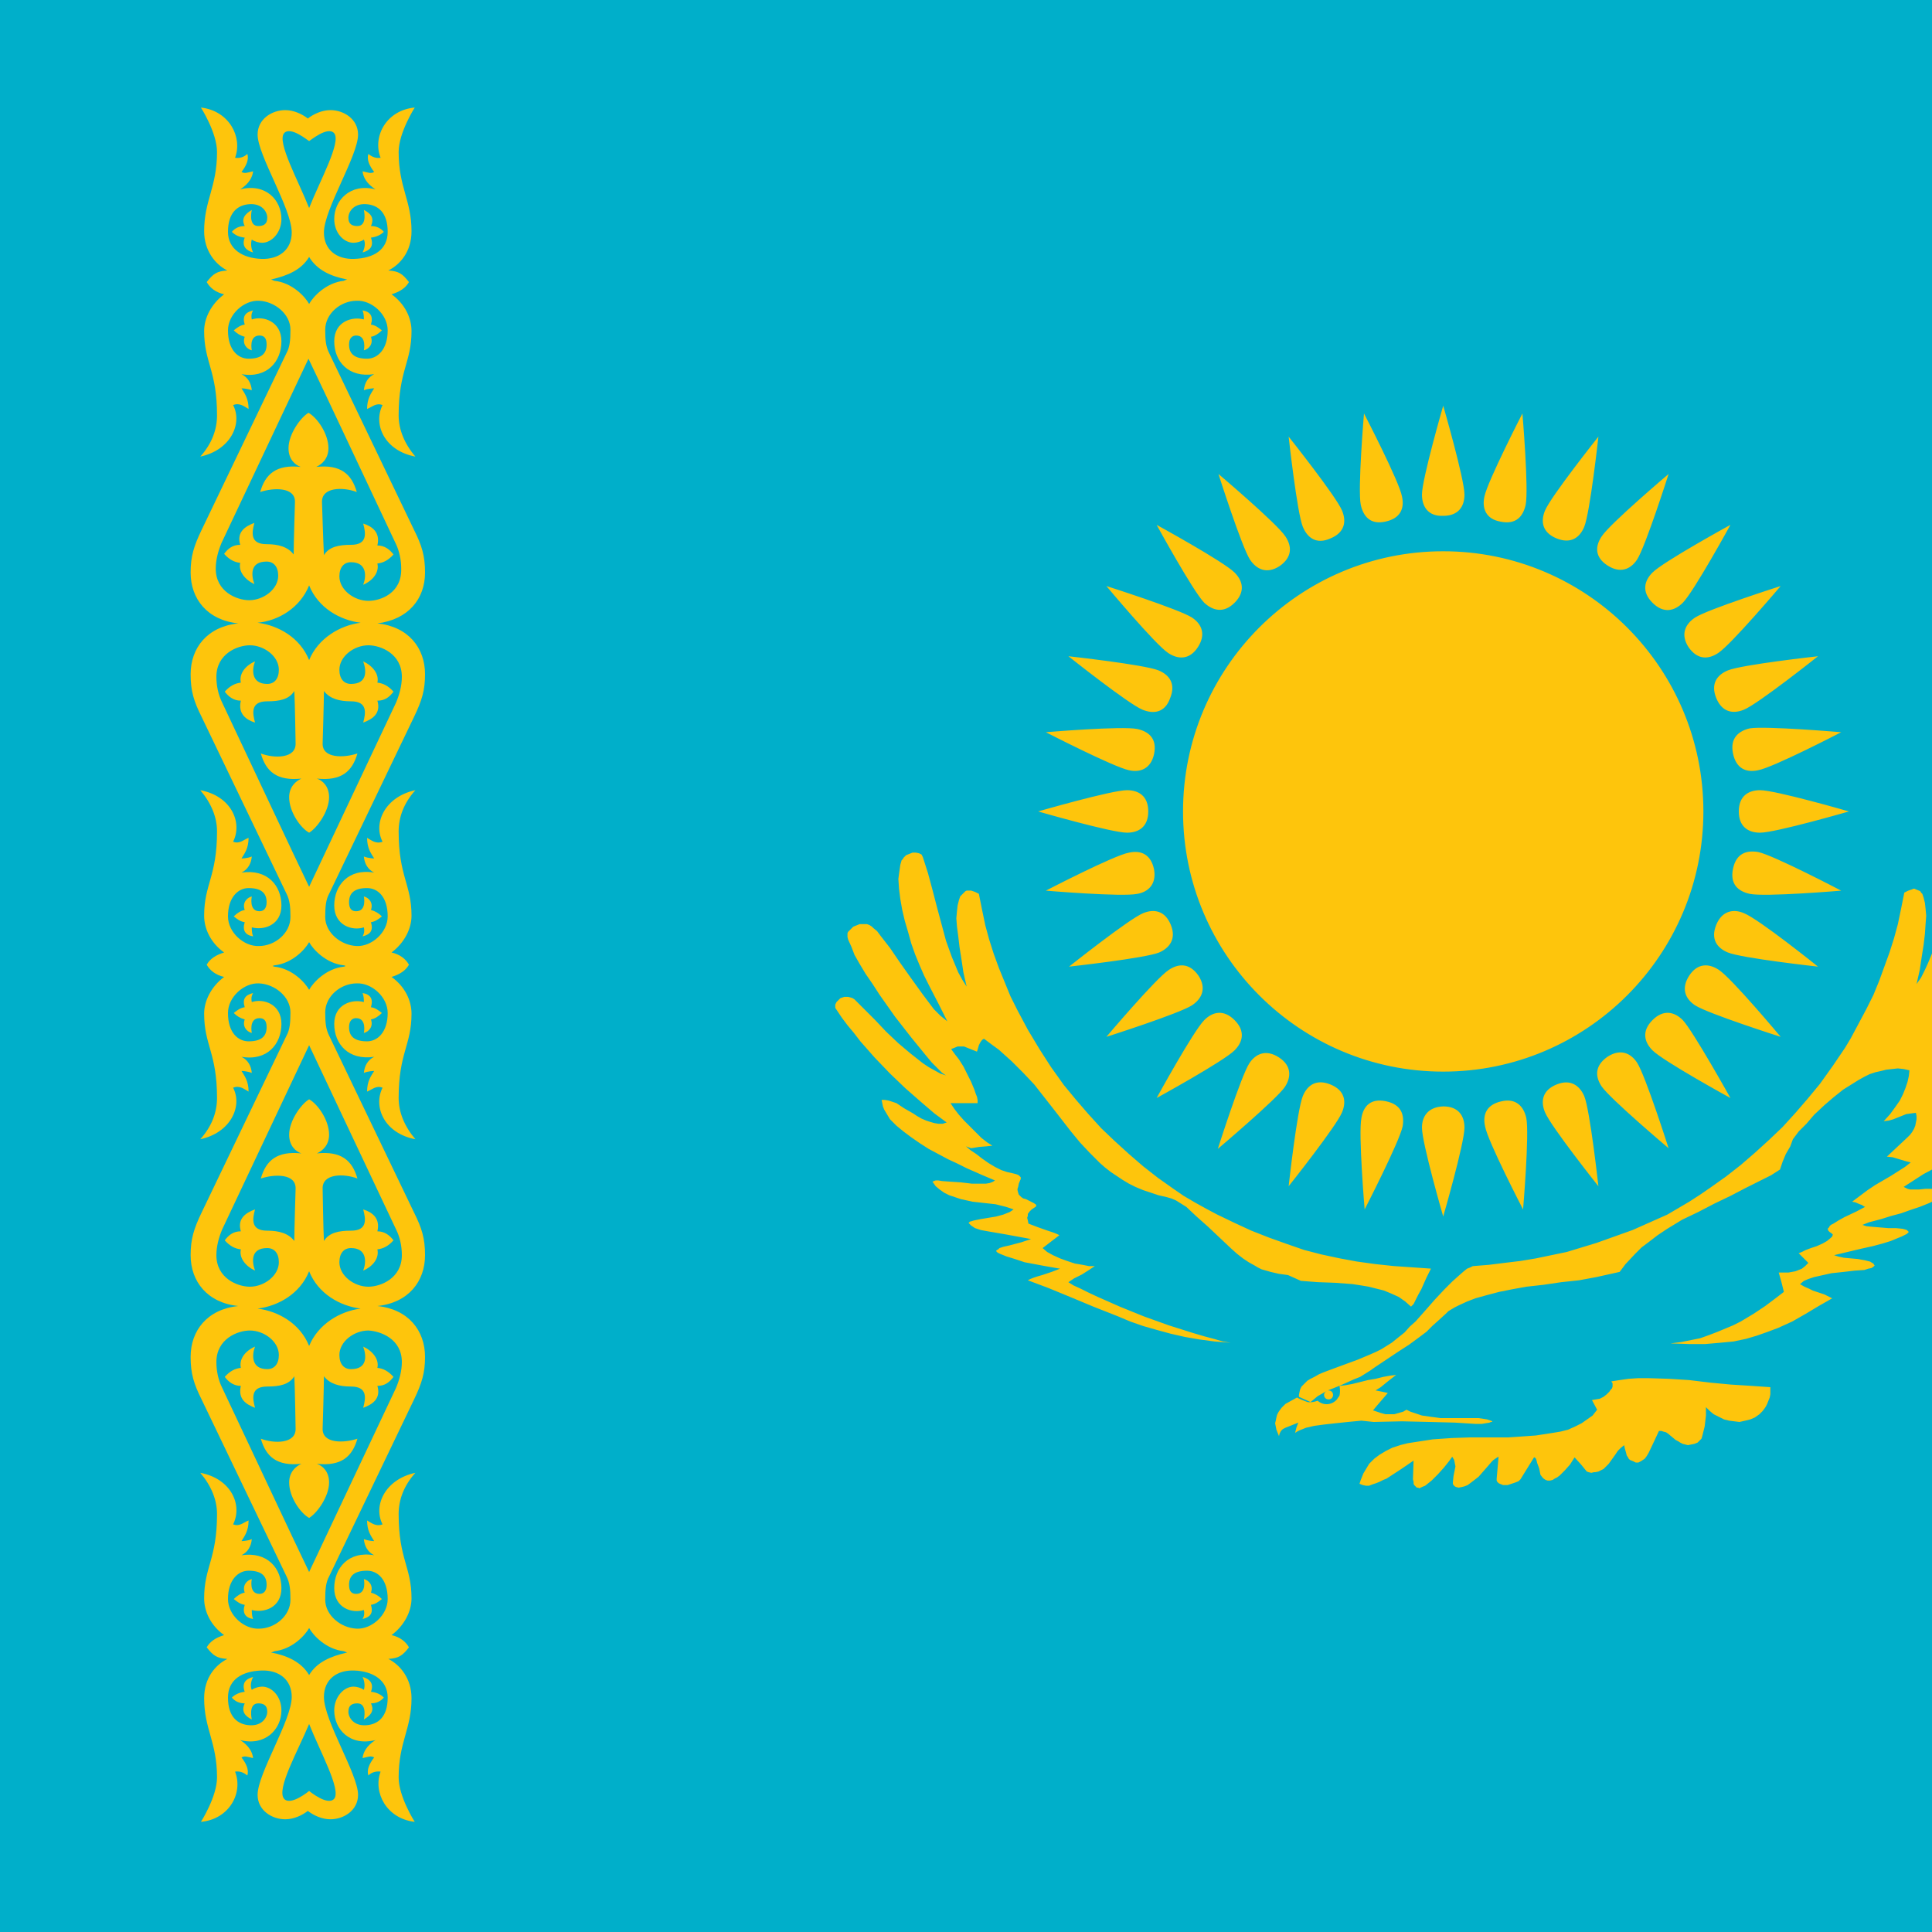
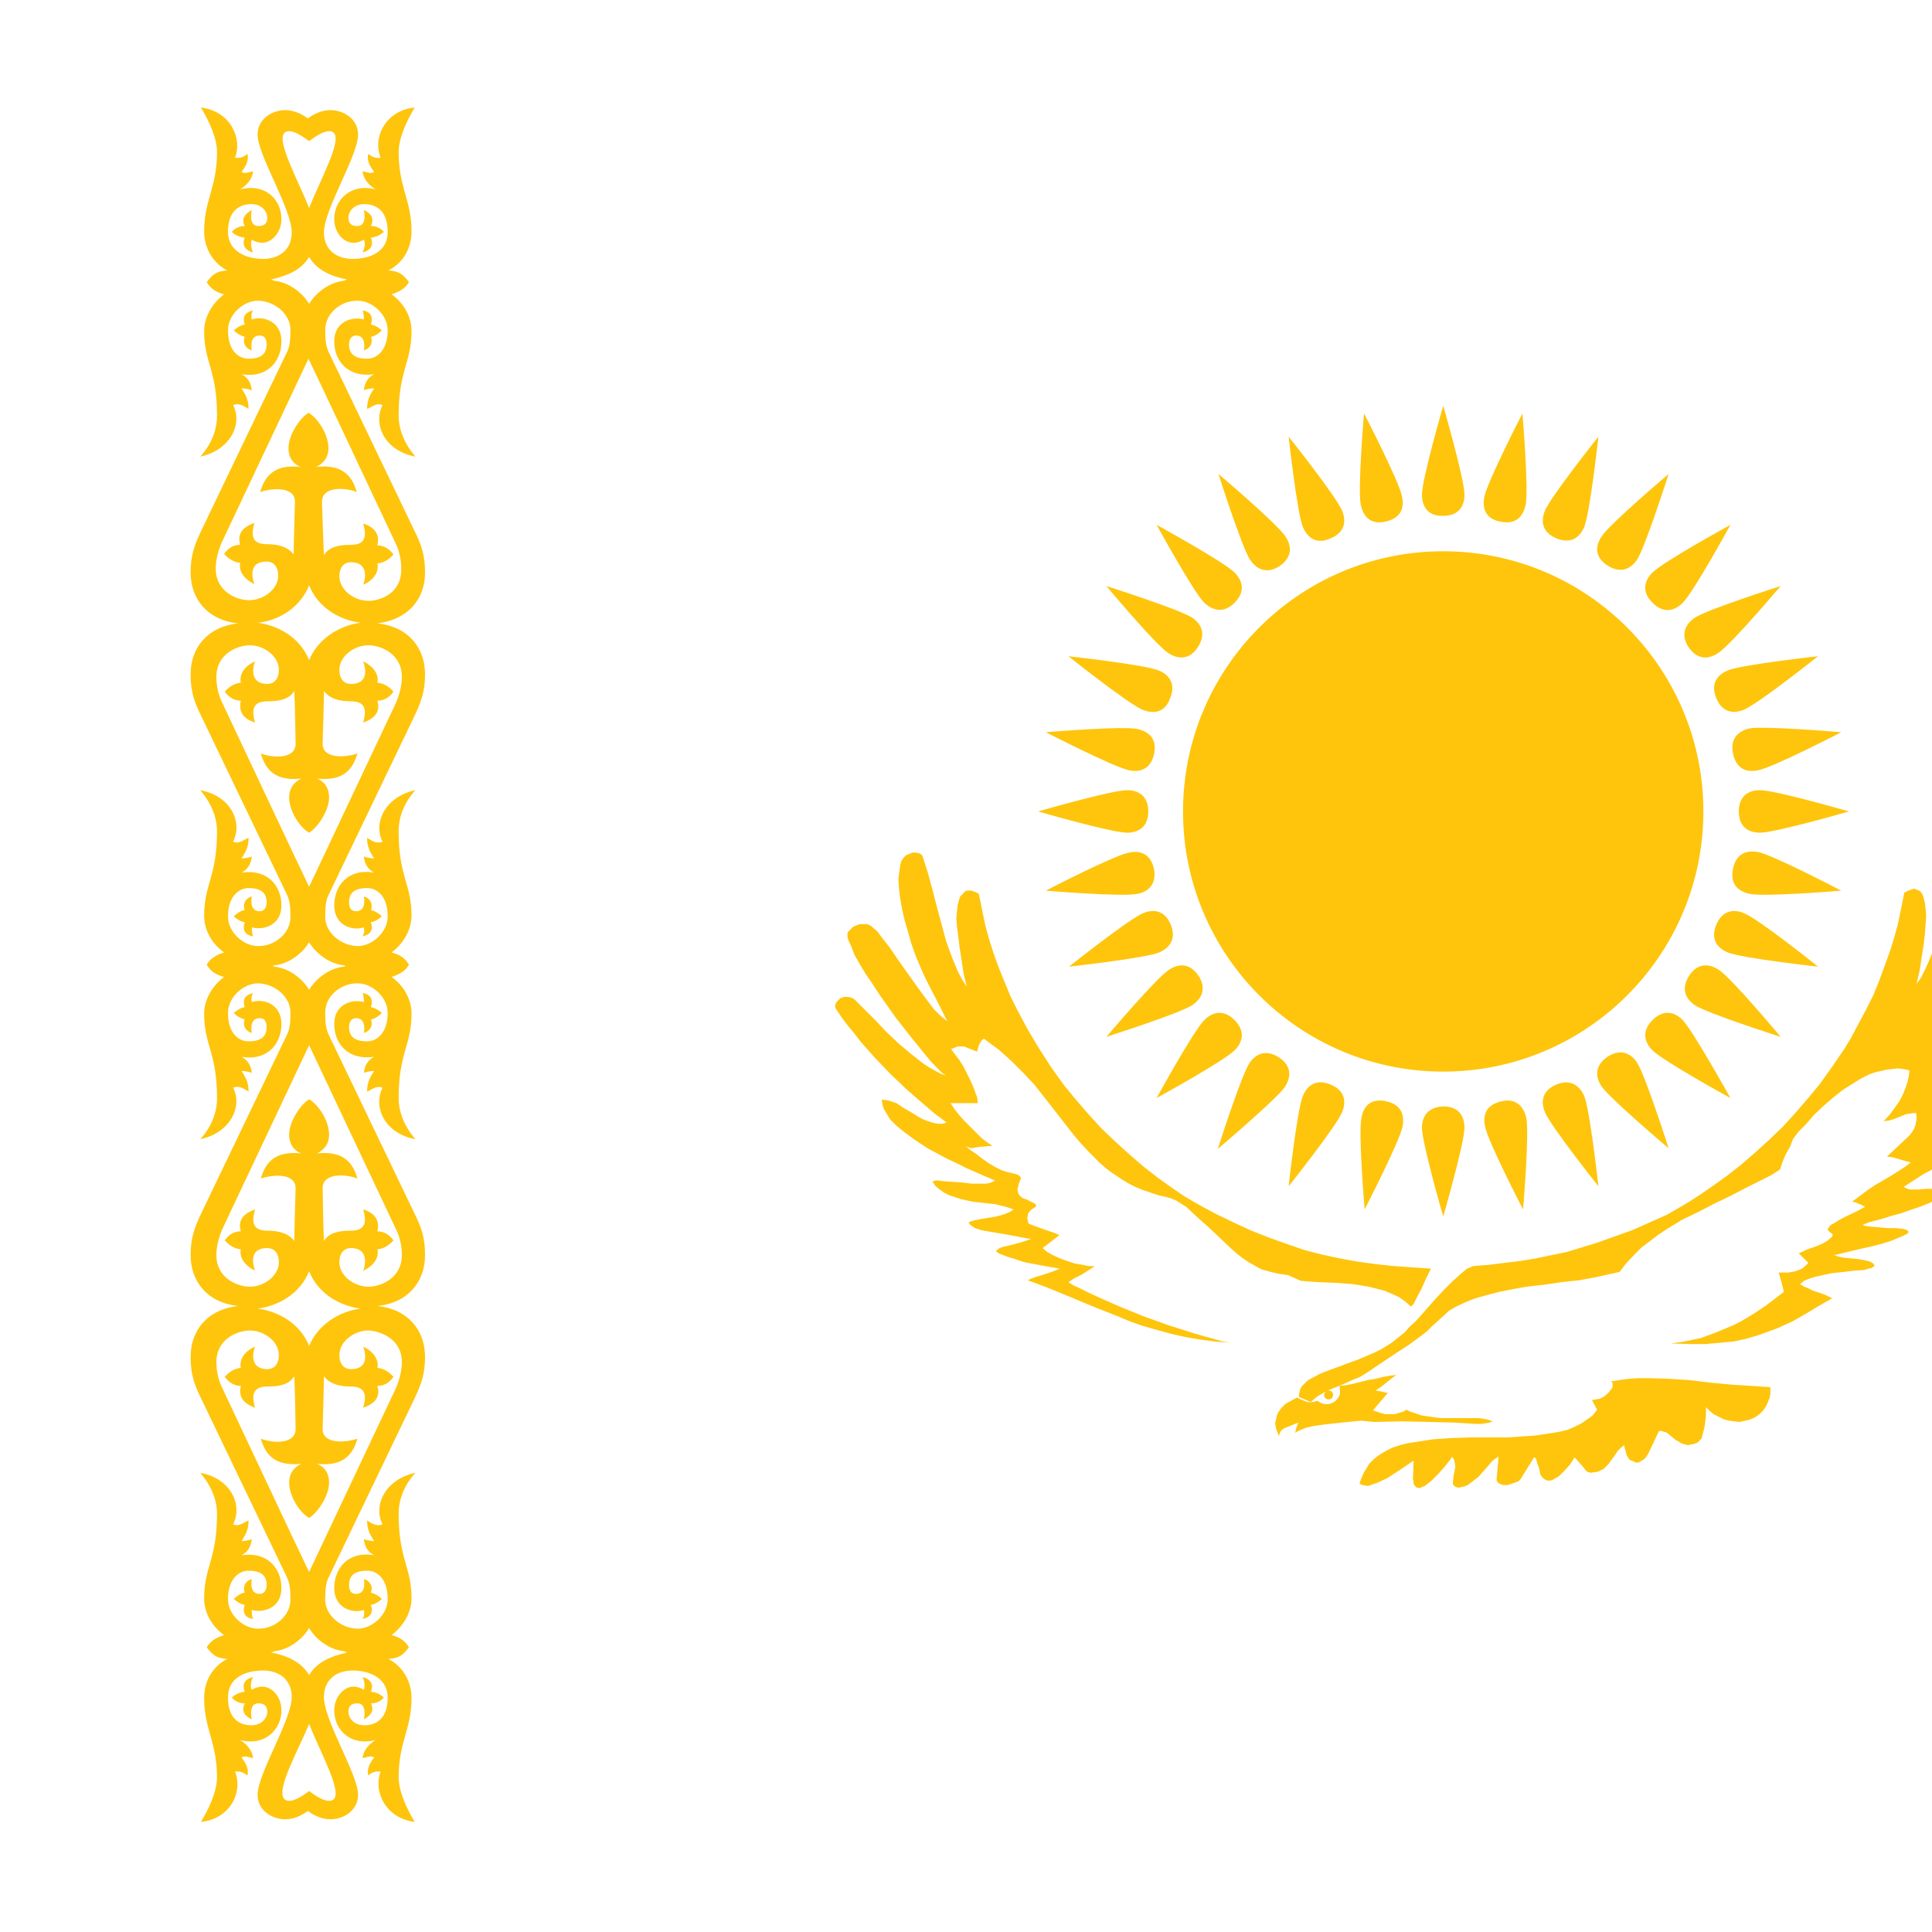
<svg xmlns="http://www.w3.org/2000/svg" viewBox="0 0 300 300">
-   <path d="m0 0h300v300h-300z" fill="#00afca" />
  <path d="m66 88.9c0-2.6-.5-4.2-1.7-6.6 0 0-9.5-19.8-13.2-27.5-.5-1-.6-2-.6-3.6 0-2.5 2.4-4.5 4.9-4.5 2.3-.1 4.8 2.1 4.8 4.6 0 3-1.6 4.4-3.2 4.4-2 0-2.8-.8-2.8-2.2 0-1 .5-1.4 1.1-1.4 1.7 0 1.2 2.3 1.2 2.3.8-.2 1.5-1 1.1-2.1.6-.1 1.2-.5 1.7-1-.5-.4-1-.8-1.7-.9.4-1.3-.1-2-1.3-2.2.2.5.2 1 .2 1.4-1.8-.5-4.6.3-4.6 3.4s2.2 5.7 6.2 5.1c-1 .5-1.5 1.4-1.6 2.5.7-.3 1.6-.3 1.6-.3-.5.8-1.1 1.6-1.1 3.2.8-.3 1.4-1 2.4-.6-1.5 3 .3 7.1 5.1 8-1.7-2-2.6-4.2-2.6-6.4 0-7 2-8.2 2-13.1 0-2-1-4.2-3.1-5.7 1.3-.4 2.2-1 2.7-1.9-1-1.3-1.6-1.7-3.2-1.8 1.8-.9 3.6-2.9 3.6-6.1 0-4.8-2-6.8-2-12.3 0-3 2.5-6.9 2.5-6.9-4.4.4-6.6 4.5-5.3 7.8-.7.1-1.3-.1-1.9-.6-.3.9.2 1.9.9 2.8-.5.3-.9.1-1.8-.1.1.9.6 1.9 2 2.8-3.9-1-6.4 1.7-6.4 4.6 0 2.2 1.5 3.7 3 3.7.5 0 1.2-.2 1.6-.5.3.6.1 1.4-.2 2 1.1-.3 1.8-.9 1.3-2.3.8-.1 1.5-.4 2-.9-.5-.6-1.2-.9-2-.9.6-1.3-.1-2-1.1-2.5 0 0 .6 2.5-1 2.5-.7 0-1.4-.2-1.4-1.3 0-.9.8-2.2 2.7-2.1s3.4 1.3 3.4 4.3c0 2.8-2.2 4.1-5.2 4.2-2.7.1-4.7-1.4-4.7-4.1 0-3.6 5.3-11.9 5.3-15.2 0-2.4-2.2-3.8-4.3-3.8-1.3 0-2.6.6-3.5 1.3-.9-.7-2.2-1.3-3.5-1.3-2.1 0-4.3 1.4-4.3 3.8 0 3.2 5.3 11.5 5.3 15.2 0 2.7-2 4.2-4.7 4.1-2.9-.1-5.2-1.5-5.2-4.2 0-3 1.5-4.2 3.4-4.3s2.7 1.2 2.7 2.1c0 1.1-.7 1.3-1.4 1.3-1.6 0-1-2.5-1-2.5-1 .6-1.7 1.3-1.1 2.5-.8 0-1.5.3-2 .9.5.5 1.1.8 2 .9-.5 1.3.2 2 1.3 2.3-.3-.6-.4-1.4-.2-2 .4.3 1.1.5 1.6.5 1.5 0 3-1.6 3-3.7 0-2.9-2.4-5.6-6.4-4.6 1.4-.9 1.9-1.9 2-2.8-.9.2-1.3.4-1.8.1.7-.9 1.2-1.9.9-2.8-.5.5-1.2.7-1.9.6 1.2-3.2-.9-7.3-5.3-7.8 0 0 2.5 3.9 2.5 6.9 0 5.5-2 7.5-2 12.3 0 3.1 1.8 5.2 3.6 6.1-1.6.1-2.2.5-3.2 1.8.5.9 1.4 1.6 2.7 1.9-2 1.5-3.1 3.7-3.1 5.7 0 4.9 2 6.1 2 13.1 0 2.2-.8 4.4-2.6 6.4 4.7-1 6.6-5.1 5.1-8 1-.4 1.7.2 2.4.6 0-1.6-.6-2.4-1.1-3.2 0 0 .8 0 1.6.3-.1-1.1-.6-2-1.6-2.5 4 .7 6.2-2 6.2-5.1s-2.8-4-4.6-3.4c-.1-.4-.1-.9.2-1.4-1.2.3-1.7.9-1.3 2.2-.7.1-1.2.5-1.7.9.5.5 1 .8 1.7 1-.4 1.1.3 1.9 1.1 2.1 0 0-.5-2.3 1.2-2.3.7 0 1.1.4 1.1 1.4 0 1.4-.8 2.2-2.8 2.2-1.6 0-3.2-1.3-3.2-4.4 0-2.5 2.5-4.7 4.8-4.6 2.5.1 4.9 2.1 4.9 4.5 0 1.6-.1 2.7-.6 3.6-3.7 7.7-13.2 27.5-13.2 27.5-1.2 2.5-1.7 4.1-1.7 6.6 0 4.1 2.6 7.4 7.4 7.9-4.8.5-7.4 3.8-7.4 7.9 0 2.6.5 4.2 1.7 6.6 0 0 9.5 19.8 13.2 27.5.5 1 .6 2 .6 3.6 0 2.5-2.4 4.5-4.9 4.5-2.3.1-4.8-2.1-4.8-4.6 0-3 1.6-4.4 3.2-4.4 2 0 2.8.8 2.8 2.2 0 1-.5 1.4-1.1 1.4-1.7 0-1.2-2.3-1.2-2.3-.8.2-1.5 1-1.1 2.1-.6.1-1.2.5-1.7 1 .5.4 1 .8 1.7.9-.4 1.3.1 2 1.3 2.2-.2-.5-.2-1-.2-1.4 1.8.5 4.6-.3 4.6-3.4s-2.2-5.7-6.2-5.1c1-.5 1.5-1.4 1.6-2.5-.7.3-1.6.3-1.6.3.5-.8 1.1-1.6 1.1-3.2-.8.3-1.4 1-2.4.6 1.5-3-.3-7.1-5.1-8 1.7 2 2.6 4.2 2.6 6.4 0 7-2 8.2-2 13.1 0 2 1 4.2 3.1 5.7-1.3.4-2.2 1-2.7 1.9.5.9 1.4 1.6 2.7 1.9-2 1.5-3.1 3.7-3.1 5.7 0 4.9 2 6.1 2 13.1 0 2.2-.8 4.4-2.6 6.4 4.7-1 6.6-5.1 5.1-8 1-.4 1.7.2 2.4.6 0-1.6-.6-2.4-1.1-3.2 0 0 .8 0 1.6.3-.1-1.1-.6-2-1.6-2.5 4 .7 6.2-2 6.2-5.1s-2.8-4-4.6-3.4c-.1-.4-.1-.9.2-1.4-1.2.3-1.7.9-1.3 2.2-.7.1-1.2.5-1.7.9.5.5 1 .8 1.7 1-.4 1.1.3 1.9 1.1 2.1 0 0-.5-2.3 1.2-2.3.7 0 1.1.4 1.1 1.4 0 1.4-.8 2.2-2.8 2.2-1.6 0-3.2-1.3-3.2-4.4 0-2.5 2.5-4.7 4.8-4.6 2.5.1 4.9 2.1 4.9 4.5 0 1.6-.1 2.7-.6 3.6-3.7 7.7-13.2 27.5-13.2 27.5-1.2 2.5-1.7 4.1-1.7 6.6 0 4.1 2.6 7.4 7.4 7.9-4.8.5-7.4 3.8-7.4 7.9 0 2.6.5 4.2 1.7 6.6 0 0 9.5 19.8 13.2 27.5.5 1 .6 2 .6 3.6 0 2.5-2.4 4.5-4.9 4.5-2.3.1-4.8-2.1-4.8-4.6 0-3 1.6-4.4 3.2-4.4 2 0 2.8.8 2.8 2.2 0 1-.5 1.4-1.1 1.4-1.7 0-1.2-2.3-1.2-2.3-.8.2-1.5 1-1.1 2.1-.6.1-1.2.5-1.7 1 .5.4 1 .8 1.7.9-.4 1.3.1 2 1.3 2.2-.2-.5-.2-1-.2-1.4 1.8.5 4.6-.3 4.6-3.4s-2.2-5.7-6.2-5.1c1-.5 1.5-1.4 1.6-2.5-.7.3-1.6.3-1.6.3.5-.8 1.1-1.6 1.1-3.2-.8.3-1.4 1-2.4.6 1.5-3-.3-7.1-5.1-8 1.7 2 2.6 4.2 2.6 6.4 0 7-2 8.2-2 13.1 0 2 1 4.2 3.1 5.7-1.3.4-2.2 1-2.7 1.9 1 1.3 1.6 1.7 3.2 1.8-1.8.9-3.6 2.9-3.6 6.1 0 4.8 2 6.8 2 12.3 0 3-2.5 6.9-2.5 6.9 4.4-.4 6.6-4.5 5.3-7.8.7-.1 1.3.1 1.9.6.3-.9-.2-1.9-.9-2.8.5-.3.9-.1 1.8.1-.1-.9-.6-1.9-2-2.8 3.9 1 6.4-1.7 6.4-4.6 0-2.2-1.5-3.7-3-3.7-.5 0-1.2.2-1.6.5-.3-.6-.1-1.4.2-2-1.1.3-1.8.9-1.3 2.3-.8.1-1.5.4-2 .9.5.6 1.2.9 2 .9-.6 1.3.1 2 1.1 2.5 0 0-.6-2.5 1-2.5.7 0 1.4.2 1.4 1.3 0 .9-.8 2.2-2.7 2.1s-3.4-1.3-3.4-4.3c0-2.8 2.2-4.1 5.2-4.2 2.7-.1 4.7 1.4 4.7 4.1 0 3.6-5.3 11.9-5.3 15.2 0 2.4 2.2 3.8 4.3 3.8 1.3 0 2.6-.6 3.5-1.3.9.7 2.2 1.3 3.5 1.3 2.1 0 4.3-1.4 4.3-3.8 0-3.2-5.3-11.5-5.3-15.2 0-2.7 2-4.2 4.7-4.1 2.9.1 5.2 1.5 5.2 4.2 0 3-1.5 4.2-3.4 4.3s-2.7-1.2-2.7-2.1c0-1.1.7-1.3 1.4-1.3 1.6 0 1 2.5 1 2.5 1-.6 1.7-1.3 1.1-2.5.8 0 1.5-.3 2-.9-.5-.5-1.1-.8-2-.9.5-1.3-.2-2-1.3-2.3.3.6.4 1.4.2 2-.4-.3-1.1-.5-1.6-.5-1.5 0-3 1.6-3 3.7 0 2.9 2.4 5.6 6.4 4.6-1.4.9-1.9 1.9-2 2.8.9-.2 1.3-.4 1.8-.1-.7.9-1.2 1.9-.9 2.8.5-.5 1.2-.7 1.9-.6-1.2 3.2.9 7.3 5.3 7.8 0 0-2.5-3.9-2.5-6.9 0-5.5 2-7.5 2-12.3 0-3.1-1.8-5.2-3.6-6.1 1.6-.1 2.2-.5 3.2-1.8-.5-.9-1.4-1.6-2.7-1.9 2-1.5 3.1-3.7 3.1-5.7 0-4.9-2-6.1-2-13.1 0-2.2.8-4.4 2.6-6.4-4.7 1-6.6 5.1-5.1 8-1 .4-1.7-.2-2.4-.6 0 1.6.6 2.4 1.1 3.2 0 0-.8 0-1.6-.3.1 1.1.6 2 1.6 2.5-4-.7-6.2 2-6.2 5.1s2.8 4 4.6 3.4c.1.4.1.9-.2 1.4 1.2-.3 1.7-.9 1.3-2.2.7-.1 1.2-.5 1.7-.9-.5-.5-1-.8-1.7-1 .4-1.1-.3-1.9-1.1-2.1 0 0 .5 2.3-1.2 2.3-.7 0-1.1-.4-1.1-1.4 0-1.4.8-2.2 2.8-2.2 1.6 0 3.2 1.3 3.2 4.4 0 2.5-2.5 4.7-4.8 4.6-2.5-.1-4.9-2.1-4.9-4.5 0-1.6.1-2.7.6-3.6 3.7-7.7 13.2-27.5 13.2-27.5 1.2-2.5 1.7-4.1 1.7-6.6 0-4.1-2.6-7.4-7.4-7.9 4.8-.5 7.4-3.8 7.4-7.9 0-2.6-.5-4.2-1.7-6.6 0 0-9.5-19.8-13.2-27.5-.5-1-.6-2-.6-3.6 0-2.5 2.4-4.5 4.9-4.5 2.3-.1 4.8 2.1 4.8 4.6 0 3-1.6 4.4-3.2 4.4-2 0-2.8-.8-2.8-2.2 0-1 .5-1.4 1.1-1.4 1.7 0 1.2 2.3 1.2 2.3.8-.2 1.5-1 1.1-2.1.6-.1 1.2-.5 1.7-1-.5-.4-1-.8-1.7-.9.4-1.3-.1-2-1.3-2.2.2.5.2 1 .2 1.4-1.8-.5-4.6.3-4.6 3.4s2.2 5.7 6.2 5.1c-1 .5-1.5 1.4-1.6 2.5.7-.3 1.6-.3 1.6-.3-.5.8-1.1 1.6-1.1 3.2.8-.3 1.4-1 2.4-.6-1.5 3 .3 7.1 5.1 8-1.7-2-2.6-4.2-2.6-6.4 0-7 2-8.2 2-13.1 0-2-1-4.2-3.1-5.7 1.3-.4 2.2-1 2.7-1.9-.5-.9-1.4-1.6-2.7-1.9 2-1.5 3.1-3.7 3.1-5.7 0-4.9-2-6.1-2-13.1 0-2.2.8-4.4 2.6-6.4-4.7 1-6.6 5.1-5.1 8-1 .4-1.7-.2-2.4-.6 0 1.6.6 2.4 1.1 3.2 0 0-.8 0-1.6-.3.1 1.1.6 2 1.6 2.5-4-.7-6.2 2-6.2 5.1s2.8 4 4.6 3.4c.1.4.1.9-.2 1.4 1.2-.3 1.7-.9 1.3-2.2.7-.1 1.2-.5 1.7-.9-.5-.5-1-.8-1.7-1 .4-1.1-.3-1.9-1.1-2.1 0 0 .5 2.3-1.2 2.3-.7 0-1.1-.4-1.1-1.4 0-1.4.8-2.2 2.8-2.2 1.6 0 3.2 1.3 3.2 4.4 0 2.5-2.5 4.7-4.8 4.6-2.5-.1-4.9-2.1-4.9-4.5 0-1.6.1-2.7.6-3.6 3.7-7.7 13.2-27.5 13.2-27.5 1.2-2.5 1.7-4.1 1.7-6.6 0-4.1-2.6-7.4-7.4-7.9 4.8-.6 7.4-3.8 7.4-7.9zm-21.9-68.2c1-1.2 3.8 1.2 3.9 1.2s2.9-2.4 3.9-1.2c1.1 1.4-2.2 7.3-3.9 11.6-1.7-4.3-5-10.2-3.9-11.6zm-1.5 22.9c-.2-.1-.3-.1-.5-.2 2.6-.6 4.7-1.5 5.9-3.5 1.2 2 3.3 3 5.9 3.5-.2.1-.4.1-.5.2-2.8.3-4.8 2.5-5.4 3.6-.6-1.1-2.6-3.3-5.4-3.6zm5.4 47.3c1.4 3.5 4.8 5.4 8 5.8-3.2.4-6.6 2.4-8 5.8-1.4-3.5-4.8-5.4-8-5.8 3.2-.3 6.6-2.3 8-5.8zm0 106.5c1.4 3.5 4.8 5.4 8 5.8-3.2.4-6.6 2.4-8 5.8-1.4-3.5-4.8-5.4-8-5.8 3.2-.4 6.6-2.3 8-5.8zm3.9 81.9c-1 1.2-3.9-1.2-3.9-1.2s-2.9 2.4-3.9 1.2c-1.2-1.5 2.1-7.3 3.9-11.6 1.7 4.3 5 10.2 3.9 11.6zm1.5-22.9c.2.1.3.1.5.2-2.6.6-4.7 1.5-5.9 3.5-1.2-2-3.3-3-5.9-3.5.2-.1.4-.1.5-.2 2.8-.3 4.8-2.5 5.4-3.6.6 1.1 2.6 3.3 5.4 3.6zm9-44.9c0 1.4-.4 2.8-.9 4-2.8 5.9-11.6 24.6-13.5 28.6-1.9-3.9-10.7-22.7-13.5-28.6-.6-1.2-.9-2.6-.9-4 0-3.6 3.3-4.9 5.2-4.9 2.2 0 4.5 1.7 4.5 3.8 0 1.4-.7 2.2-1.8 2.2-2.5 0-2.4-2.2-1.9-3.5-1.6.7-2.5 2-2.2 3.3-.9.1-1.7.5-2.5 1.4.6.8 1.4 1.4 2.5 1.4-.5 2.1.9 2.9 2.2 3.4-.4-1.5-.7-3.3 1.9-3.3 1.9 0 3.4-.3 4.2-1.6.1 1.6.2 8.1.2 8.1.1 2.4-3.3 2.4-5.4 1.6.8 2.8 2.5 4.3 6.3 3.9-.9.4-1.9 1.3-1.9 2.9 0 2.3 1.8 4.8 3.1 5.5 1.2-.7 3.1-3.3 3.1-5.5 0-1.7-1-2.6-1.9-2.9 3.8.4 5.5-1.1 6.3-3.9-2.1.7-5.5.8-5.4-1.6 0 0 .2-6.5.2-8.1.9 1.2 2.4 1.6 4.2 1.6 2.6 0 2.3 1.8 1.9 3.3 1.4-.5 2.8-1.4 2.2-3.4 1.2 0 1.9-.6 2.5-1.4-.8-.9-1.6-1.3-2.5-1.4.3-1.3-.7-2.6-2.2-3.3.5 1.4.7 3.5-1.9 3.5-1.1 0-1.8-.8-1.8-2.2 0-2.1 2.3-3.8 4.5-3.8 1.9.1 5.2 1.3 5.2 4.9zm-.9-20.6c.6 1.2.9 2.6.9 4 0 3.6-3.3 4.9-5.2 4.9-2.2 0-4.5-1.7-4.5-3.8 0-1.4.7-2.2 1.8-2.2 2.5 0 2.4 2.2 1.9 3.5 1.6-.7 2.5-2 2.2-3.3.9-.1 1.7-.5 2.5-1.4-.6-.8-1.4-1.4-2.5-1.4.5-2.1-.9-3-2.2-3.4.4 1.5.7 3.3-1.9 3.3-1.9 0-3.4.3-4.2 1.6-.1-1.6-.2-8.1-.2-8.1-.1-2.4 3.3-2.4 5.4-1.6-.8-2.8-2.5-4.3-6.3-3.9.9-.4 1.9-1.3 1.9-2.9 0-2.3-1.8-4.8-3.1-5.5-1.2.7-3.1 3.3-3.1 5.5 0 1.7 1 2.6 1.9 2.9-3.8-.4-5.5 1.1-6.3 3.9 2.1-.7 5.5-.8 5.4 1.6 0 0-.2 6.5-.2 8.1-.9-1.2-2.4-1.6-4.2-1.6-2.6 0-2.3-1.8-1.9-3.3-1.4.5-2.8 1.4-2.2 3.4-1.2 0-1.9.6-2.5 1.4.8.9 1.6 1.3 2.5 1.4-.3 1.3.7 2.6 2.2 3.3-.5-1.4-.7-3.5 1.9-3.5 1.1 0 1.8.8 1.8 2.2 0 2.1-2.3 3.8-4.5 3.8-1.9 0-5.2-1.3-5.2-4.9 0-1.4.4-2.8.9-4 2.8-5.9 11.6-24.6 13.5-28.6 1.9 4 10.7 22.7 13.5 28.6zm-8.1-41c.1 0 .2.1.3.1-.1 0-.2.1-.3.1-2.8.3-4.8 2.5-5.4 3.6-.6-1.1-2.6-3.3-5.4-3.6-.1 0-.2-.1-.3-.1.1 0 .2-.1.3-.1 2.8-.3 4.8-2.5 5.4-3.6.6 1.1 2.6 3.3 5.4 3.6zm9-44.8c0 1.4-.4 2.8-.9 4-2.8 5.9-11.6 24.6-13.5 28.6-1.9-3.9-10.7-22.7-13.5-28.6-.6-1.2-.9-2.6-.9-4 0-3.6 3.3-4.9 5.2-4.9 2.2 0 4.5 1.7 4.5 3.8 0 1.4-.7 2.2-1.8 2.2-2.5 0-2.4-2.2-1.9-3.5-1.6.7-2.5 2-2.2 3.3-.9.1-1.7.5-2.5 1.4.6.8 1.4 1.4 2.5 1.4-.5 2.1.9 3 2.2 3.4-.4-1.5-.7-3.3 1.9-3.3 1.9 0 3.4-.3 4.2-1.6.1 1.6.2 8.1.2 8.1.1 2.4-3.3 2.4-5.4 1.6.8 2.8 2.5 4.3 6.3 3.9-.9.4-1.9 1.3-1.9 2.9 0 2.3 1.8 4.8 3.1 5.5 1.2-.7 3.1-3.3 3.1-5.5 0-1.7-1-2.6-1.9-2.9 3.8.4 5.5-1.1 6.3-3.9-2.1.7-5.5.8-5.4-1.6 0 0 .2-6.5.2-8.1.9 1.2 2.4 1.6 4.2 1.6 2.6 0 2.3 1.8 1.9 3.3 1.4-.5 2.8-1.4 2.2-3.4 1.2 0 1.9-.6 2.5-1.4-.8-.9-1.6-1.3-2.5-1.4.3-1.3-.7-2.6-2.2-3.3.5 1.4.7 3.5-1.9 3.5-1.1 0-1.8-.8-1.8-2.2 0-2.1 2.3-3.8 4.5-3.8 1.9 0 5.2 1.3 5.2 4.9zm-5.2-11.8c-2.2 0-4.5-1.7-4.5-3.8 0-1.4.7-2.2 1.8-2.2 2.5 0 2.4 2.2 1.9 3.5 1.6-.7 2.5-2 2.2-3.3.9-.1 1.7-.5 2.5-1.4-.6-.8-1.4-1.4-2.5-1.4.5-2.1-.9-3-2.2-3.4.4 1.5.7 3.3-1.9 3.3-1.9 0-3.4.3-4.2 1.6-.1-1.8-.3-8.2-.3-8.2-.1-2.4 3.3-2.4 5.4-1.6-.8-2.8-2.5-4.3-6.3-3.9.9-.4 1.9-1.3 1.9-2.9 0-2.3-1.8-4.8-3.1-5.5-1.2.7-3.1 3.3-3.1 5.5 0 1.7 1 2.6 1.9 2.9-3.8-.4-5.5 1.1-6.3 3.9 2.1-.7 5.5-.8 5.4 1.6 0 0-.2 6.5-.2 8.1-.9-1.2-2.4-1.6-4.2-1.6-2.6 0-2.3-1.8-1.9-3.3-1.4.5-2.8 1.4-2.2 3.4-1.2 0-1.9.6-2.5 1.4.8.9 1.6 1.3 2.5 1.4-.3 1.3.7 2.6 2.2 3.3-.5-1.4-.7-3.5 1.9-3.5 1.1 0 1.8.8 1.8 2.2 0 2.1-2.3 3.8-4.5 3.8-1.9 0-5.2-1.3-5.2-4.9 0-1.4.4-2.8.9-4 2.8-5.9 11.6-24.6 13.5-28.6 1.9 3.9 10.7 22.7 13.5 28.6.6 1.2.9 2.6.9 4 .1 3.8-3.2 5-5.1 5zm173.3-16.2c.5-2.4 5.9-12.9 5.9-12.9s1 11.8.5 14.2c-.4 1.8-1.5 3.1-3.9 2.6-2.3-.4-2.9-2.1-2.5-3.9zm9.4 2.2c.9-2.2 8.3-11.5 8.3-11.5s-1.3 11.8-2.2 14c-.7 1.7-2.1 2.7-4.3 1.8s-2.5-2.6-1.8-4.3zm8.8 4c1.3-2 10.4-9.7 10.4-9.7s-3.6 11.3-4.9 13.3c-1 1.5-2.6 2.2-4.6.9s-1.9-3-.9-4.5zm7.9 5.6c1.7-1.7 12.1-7.4 12.1-7.4s-5.7 10.4-7.4 12.1c-1.3 1.3-3 1.7-4.7 0s-1.3-3.4-0-4.7zm6.6 7c2-1.3 13.3-4.9 13.3-4.9s-7.7 9.1-9.7 10.4c-1.5 1-3.2 1.1-4.6-.9-1.3-2-.5-3.6 1-4.6zm5.1 8.2c2.2-.9 14-2.2 14-2.2s-9.3 7.4-11.5 8.3c-1.7.7-3.4.4-4.3-1.8s.1-3.6 1.8-4.3zm17.6 9.6s-10.6 5.5-12.9 5.9c-1.8.4-3.4-.2-3.9-2.6s.9-3.5 2.6-3.9c2.4-.4 14.2.6 14.2.6zm1.2 12.3s-11.4 3.3-13.8 3.3c-1.8 0-3.3-.9-3.3-3.3s1.5-3.3 3.3-3.3c2.4-0 13.8 3.3 13.8 3.3zm-1.2 12.3s-11.8 1-14.2.5c-1.8-.4-3.1-1.5-2.6-3.9s2.1-2.9 3.9-2.6c2.4.5 12.9 6 12.9 6zm-3.6 11.8s-11.8-1.3-14-2.2c-1.7-.7-2.7-2.1-1.8-4.3s2.7-2.5 4.3-1.8c2.3.9 11.5 8.3 11.5 8.3zm-5.8 10.9s-11.3-3.6-13.3-4.9c-1.5-1-2.2-2.6-.9-4.6s3.1-1.9 4.6-.9c2 1.3 9.6 10.4 9.6 10.4zm-7.8 9.5s-10.4-5.7-12.1-7.4c-1.3-1.3-1.7-3 0-4.7s3.4-1.3 4.7 0c1.6 1.7 7.4 12.1 7.4 12.1zm-20-1.8c-1-1.5-1.1-3.2.9-4.6 2-1.3 3.6-.6 4.6.9 1.3 2 4.9 13.3 4.9 13.3s-9-7.6-10.4-9.6zm-8.8 4c-.7-1.7-.4-3.4 1.8-4.3s3.6.2 4.3 1.8c.9 2.2 2.2 14 2.2 14s-7.4-9.3-8.3-11.5zm-50.8 5.7s3.6-11.3 4.9-13.3c1-1.5 2.6-2.2 4.6-.9s1.9 3.1.9 4.6c-1.3 1.9-10.4 9.6-10.4 9.6zm2.6-15.3c-1.7 1.7-12.1 7.4-12.1 7.4s5.7-10.4 7.4-12.1c1.3-1.3 3-1.7 4.7 0s1.3 3.4 0 4.7zm-6.6-7c-2 1.3-13.3 4.9-13.3 4.9s7.7-9.1 9.7-10.4c1.5-1 3.2-1.1 4.6.9 1.3 2 .5 3.6-1 4.6zm-5.1-8.2c-2.2.9-14 2.2-14 2.2s9.3-7.4 11.5-8.3c1.7-.7 3.4-.4 4.3 1.8s-.2 3.6-1.8 4.3zm-3.4-9.1c-2.4.5-14.2-.5-14.2-.5s10.6-5.5 12.9-5.9c1.8-.4 3.4.2 3.9 2.6.4 2.3-.9 3.5-2.6 3.8zm-1.6-9.5c-2.4 0-13.8-3.3-13.8-3.3s11.4-3.3 13.8-3.3c1.8 0 3.3.9 3.3 3.3s-1.5 3.3-3.3 3.3zm.3-9.7c-2.4-.5-12.9-5.9-12.9-5.9s11.8-1 14.2-.5c1.8.4 3.1 1.5 2.6 3.9-.5 2.3-2.2 2.9-3.9 2.5zm2.1-9.4c-2.2-.9-11.5-8.3-11.5-8.3s11.8 1.3 14 2.2c1.7.7 2.7 2.1 1.8 4.3-.8 2.3-2.6 2.5-4.3 1.8zm-5.6-19.2s11.3 3.6 13.3 4.9c1.5 1 2.2 2.6.9 4.6s-3.1 1.9-4.6.9c-2-1.3-9.6-10.4-9.6-10.4zm15.2 2.6c-1.7-1.7-7.4-12.1-7.4-12.1s10.4 5.7 12.1 7.4c1.3 1.3 1.7 3 0 4.7s-3.4 1.2-4.7-0zm37.1 72.8c-22.3 0-40.4-18.1-40.4-40.4s18.1-40.4 40.4-40.4 40.4 18.1 40.4 40.4-18.1 40.4-40.4 40.4zm-3.3-89.6c0-2.4 3.3-13.8 3.3-13.8s3.3 11.4 3.3 13.8c0 1.8-.9 3.3-3.3 3.3-2.4.1-3.3-1.5-3.3-3.3zm16.2 96.8c.5 2.4-.5 14.2-.5 14.2s-5.5-10.6-5.9-12.9c-.4-1.8.2-3.4 2.6-3.9 2.2-.5 3.4.8 3.8 2.6zm-12.9-1.8c2.4 0 3.3 1.5 3.3 3.3 0 2.4-3.3 13.8-3.3 13.8s-3.3-11.4-3.3-13.8c0-1.7.9-3.2 3.3-3.3zm-8.9-.8c2.4.5 2.9 2.1 2.6 3.9-.5 2.4-5.9 12.9-5.9 12.9s-1-11.8-.5-14.2c.3-1.8 1.4-3.1 3.8-2.6zm-6.8 1.7c-.9 2.2-8.3 11.5-8.3 11.5s1.3-11.8 2.2-14c.7-1.7 2.1-2.7 4.3-1.8s2.5 2.6 1.8 4.3zm-14.3-85.8c-1.3-2-4.9-13.3-4.9-13.3s9.1 7.7 10.4 9.7c1 1.5 1.1 3.2-.9 4.6-2 1.3-3.6.5-4.6-1zm8.2-5.1c-.9-2.2-2.2-14-2.2-14s7.4 9.3 8.3 11.5c.7 1.7.4 3.4-1.8 4.3-2.2 1-3.6-.1-4.3-1.8zm9-3.4c-.5-2.4.5-14.2.5-14.2s5.5 10.6 5.9 12.9c.4 1.8-.2 3.4-2.6 3.9-2.3.5-3.4-.8-3.8-2.6zm-12.7 119.4-1.3-.3-.7-.2-.7-.2-.6-.3-.5-.3-.9-.5-.9-.6-.9-.7-.9-.8-1.8-1.7-1.8-1.7-1.8-1.6-1.6-1.5-.8-.5-.8-.5-.7-.3-.7-.2-1.3-.3-1.2-.4-1.2-.4-1.2-.5-1-.5-1-.6-.9-.6-.9-.6-.9-.7-.8-.7-.8-.8-.8-.8-1.5-1.6-1.4-1.7-2.8-3.6-2.9-3.7-1.7-1.8-1.8-1.8-1-.9-1-.9-1.1-.8-1.2-.9-.2.1-.2.2-.2.3-.2.4-.2.7-.1.3-.5-.2-.5-.2-.5-.2-.5-.2h-1l-.5.2-.5.2.5.7.7.9.7 1.1.6 1.2.6 1.2.5 1.2.2.6.2.5.1.5v.5h-.9-3.3l.6.9.7.9.8.9.9.9.9.9.9.9.9.7.8.5-.9.1-1.2.1-1.2.2-.8-.3.7.6.9.6.9.7 1 .7 1 .6 1 .5.9.3.9.2.4.1.3.1.2.1.2.2.1.1v.3l-.1.2-.2.5-.1.5-.1.3v.2l.1.4.1.3.2.2.2.2.3.2.4.1.4.2.4.2.4.2.3.2.1.1v.2l-.1.1-.3.2-.3.2-.3.3-.3.4v.3l-.1.3.1.4.1.5 1.3.5 1.4.5.6.2.6.2.5.2.4.2-2.6 2 .7.6.9.5 1.1.5 1.1.4 1.2.4 1.2.2 1 .2h.9l-.9.6-1.1.7-1.2.6-.9.6.8.5 1.1.5 1.2.6 1.5.7 3.4 1.5 3.7 1.5 3.9 1.4 3.8 1.2 1.7.5 1.5.4 1.4.4 1.2.2-2.5-.2-2.3-.3-2.3-.4-2.2-.5-2.2-.6-2.1-.6-2-.7-1.9-.8-3.8-1.5-3.6-1.5-1.7-.7-1.7-.7-1.6-.6-1.6-.6.4-.2.5-.2.6-.2.7-.2 1.5-.5 1.3-.5-2.3-.4-3.2-.6-1.5-.5-1.3-.4-.5-.2-.5-.2-.4-.2-.2-.2v-.1l.1-.1.2-.1.2-.2.6-.2.9-.2 1.9-.5 1.5-.5-3.8-.7-2.9-.5-1.1-.2-.9-.3-.3-.2-.3-.2-.2-.2-.2-.2.2-.2.7-.2 1-.2 1.2-.2 1.2-.2 1.1-.3.5-.2.5-.2.3-.2.3-.2-.6-.2-.6-.2-.8-.2-.8-.2-1.8-.2-1.8-.2-.9-.2-.9-.2-.9-.3-.9-.3-.8-.4-.7-.5-.6-.5-.5-.7.2-.1.3-.1h.4l.6.1 1.4.1 1.5.1 1.7.2h2.2l.6-.1.5-.2.3-.2-1.9-.8-2.5-1.1-1.4-.7-1.5-.7-1.5-.8-1.5-.8-1.4-.9-1.3-.9-1.2-.9-1.1-.9-.5-.5-.5-.5-.3-.5-.3-.5-.3-.5-.2-.5-.1-.5-.1-.5h.5l.6.1.6.2.6.2 1.2.8 1.4.8.6.4.7.4.7.3.6.2.7.2.6.1h.7l.6-.2-1.9-1.4-2.1-1.8-2.4-2.1-2.4-2.3-2.4-2.5-2.2-2.5-1-1.3-1-1.2-.9-1.2-.8-1.2-.2-.3v-.5l.1-.2.1-.2.2-.2.2-.2.2-.2.3-.1.3-.1h.6l.4.1.3.1.3.2.2.2 1.4 1.4 1.6 1.6 1.7 1.8 1.9 1.8 1.9 1.6 1.9 1.5.9.6.9.5.9.5.9.3-.6-.4-.7-.7-.9-.9-1-1.2-2.2-2.7-2.5-3.2-1.2-1.7-1.2-1.7-1.1-1.7-1.1-1.6-.9-1.5-.8-1.4-.5-1.3-.5-1.1-.1-.4v-.6l.1-.2.2-.2.2-.2.2-.2.2-.2.5-.2.5-.2h1.1l.3.1.2.1.3.2.2.2.6.5.6.8 1.4 1.8 1.5 2.2 1.7 2.4 1.8 2.5.9 1.2.9 1.2 1 1 1.1.9-1.3-2.6-1.5-2.9-.8-1.6-.7-1.6-.7-1.7-.6-1.7-.5-1.8-.5-1.7-.4-1.7-.3-1.7-.2-1.6-.1-1.5.1-.8.1-.7.1-.7.2-.7.2-.2.1-.2.2-.2.2-.2.5-.2.5-.2h.5l.5.1.2.1.2.1.1.2.1.2.8 2.5.7 2.6.7 2.7.7 2.6.7 2.6.9 2.5.5 1.2.5 1.2.6 1.1.7 1.1-.5-2.2-.3-2-.3-1.9-.2-1.7-.2-1.5-.1-1.3.1-1.1.1-.9.2-.8.2-.6.2-.2.2-.2.2-.2.2-.2.2-.1h.7l.6.2.6.3.5 2.5.5 2.4.6 2.2.7 2.2.8 2.2.9 2.2.9 2.2 1.1 2.2.8 1.5.8 1.5.9 1.5.9 1.5.9 1.4.9 1.4 1 1.4 1 1.4 1.9 2.3 1.9 2.2 2 2.2 2.1 2 2.2 2 2.2 1.9 2.3 1.8 2.4 1.7 1.6 1.1 1.7 1 1.8 1 1.7.9 2.7 1.3 2.6 1.2 2.8 1.1 2.8 1 2.6.9 2.7.7 2.8.6 2.7.5 2.9.4 2.8.3 2.9.2 2.9.2-.7 1.4-.8 1.8-.5.9-.4.8-.3.6-.4.4-.9-.8-1-.7-1.1-.5-1.2-.5-1.2-.3-1.2-.3-1.2-.2-1.3-.2-2.7-.2-2.7-.1-2.6-.2-2-.9zm12.8 22.8-2.1.2-1.9.2-1.8.2-1.5.2-1.3.3-.5.2-.5.2-.4.2-.3.2.2-.8.3-.8-.5.2-.5.2-.5.2-.5.2-.4.2-.3.3-.2.4-.1.4-.2-.5-.2-.5-.1-.5-.1-.5.1-.4.1-.5.1-.4.2-.4.2-.3.3-.4.3-.3.3-.3.9-.5.9-.5c.5.3 1.1.5 1.6.7.5.1 1.1 0 1.6-.2.9.8 2.2.7 3-.2.1-.2.3-.4.4-.6.1-.4.1-1 0-1.5l.9-.1 1.1-.2 1.2-.3 1.2-.3 1.2-.2 1.2-.3 1.1-.2.9-.1-.4.3-.9.7-1.1.9-.8.5 1 .2.9.2-.6.7-.6.7-.6.7-.5.6.6.2.6.2.7.2h1.4l.7-.2.7-.2.5-.3.6.3.6.2.6.2.6.2 1.4.2 1.5.2h5.9l1.3.2.6.2.2.1v.1h-.2l-.2.1-1.2.2h-1l-3.2-.2-3.9-.1-4.3-.1-4.4.1zm87.3-38.3-3.1 2 .6.3.4.1h1.4l1-.1h1v2l-.4.2-1.5.6-1.5.5-1.4.5-1.5.4-1.6.5-1.9.5-.5.2-.5.2.6.2 1 .1 1.2.1 1.2.1h1.2l1 .1.4.1.3.1.2.2.1.1-.3.3-.4.2-.4.2-.5.2-1.2.5-1.3.4-1.5.4-1.8.4-2.1.5-2.1.5.6.2.9.2 1.1.1 1.1.1 1.1.2.8.2.3.2.2.1.1.2.1.1-.2.2-.3.2-.5.1-.6.2-1.5.1-1.7.2-1.9.2-1.8.4-.9.2-.9.3-.7.3-.6.5.7.4.7.3.6.3.6.2 1.2.4 1.2.6-2.1 1.2-2 1.2-2.1 1.2-2.2 1-1.6.6-1.7.6-1.7.5-1.9.4-2.1.2-2.3.2h-2.5l-2.9-.1 1.6-.2 1.5-.3 1.5-.3 1.4-.5 1.3-.5 1.2-.5 1.2-.5 1.2-.6 2-1.2 1.8-1.2 1.6-1.2 1.3-1-.2-.8-.2-.8-.2-.7-.2-.7h1.5l1.1-.2.5-.2.5-.2.5-.4.5-.5-1.5-1.5.5-.2.6-.3.8-.3.9-.3.9-.4.7-.4.6-.5.2-.2.1-.3-.2-.2-.3-.2-.2-.2-.1-.3.2-.2.1-.2.2-.2.4-.2.8-.5.9-.5 1.9-.9 1.5-.8-.2.1-.2-.1-.3-.2-.3-.1-.7-.3-.5-.1 1.2-.9 1.2-.9 1.2-.8 1.2-.7 1.2-.7 1.1-.7 1.1-.7.9-.7-.8-.2-1-.3-1-.3-.9-.1 1.6-1.5 1.6-1.5.4-.4.3-.4.3-.5.2-.5.1-.5.1-.5v-.5l-.1-.5-.8.1-.7.1-.5.2-.5.2-.5.2-.5.2-.7.2-.8.1 1-1.1.8-1.1.7-1 .5-1 .4-1 .3-.9.2-.9.1-.9-.9-.2-.9-.1-.9.1-.9.1-.8.2-.9.2-.9.3-.8.4-.9.5-.8.5-.8.5-.8.5-1.5 1.2-1.4 1.2-1.6 1.5-1.2 1.4-1.2 1.2-.9 1.2-.4 1.1-.7 1.2-.5 1.2-.4 1.2-1.4.9-1.8.9-2.2 1.1-2.3 1.2-2.5 1.2-2.5 1.3-2.5 1.2-2.3 1.4-1.5 1-1.3 1-1.2.9-1 1-1.5 1.6-.9 1.2-.9.2-.9.2-.9.2-.9.2-2.7.5-2.8.3-2.7.4-2.7.3-2.2.4-2 .4-1.9.5-1.8.5-1.3.5-1.3.6-.6.3-.5.3-.5.3-.4.4-1.1 1-1 .9-.9.9-1.2.9-1.5 1.1-1.7 1.1-1.8 1.2-1.8 1.2-.7.5-.8.5-.8.5-1 .4-2 .9-2 .8h-.1.2c.2 0 .4.1.5.2.1.1.2.3.2.5 0 .4-.3.7-.7.7s-.7-.3-.7-.7c0-.3.2-.5.4-.6-.1 0-.1.1-.2.1l-.5.3-.7.4-.6.5-.5.4-1.8-.8v-.3l.1-.5.1-.4.2-.4.4-.4.5-.5.5-.3.6-.3.7-.4.7-.3 1.6-.6 1.9-.7 1.9-.7 1.9-.8.9-.4.8-.4.8-.5.8-.5 1-.8 1-.8.8-.9.9-.8 1.6-1.8 1.4-1.6 1.5-1.6 1.2-1.2 1-.9.8-.7.5-.4.5-.2.2-.1.2-.1 2.5-.2 2.4-.3 2.5-.3 2.4-.4 2.4-.5 2.4-.5 2.3-.7 2.3-.7 2.8-1 2.8-1 2.7-1.2 2.7-1.2 1.7-1 1.7-1 1.7-1.1 1.6-1.1 2.4-1.7 2.3-1.8 2.2-1.9 2.2-2 2.1-2 2-2.2 1.9-2.2 1.9-2.3 1-1.4 1-1.4 1.9-2.8.9-1.5.8-1.5.8-1.5.8-1.5 1.1-2.2.9-2.2.8-2.2.8-2.2.7-2.2.6-2.2.5-2.4.5-2.5.6-.3.6-.2.2-.1h.2l.2.1.5.2.2.1.1.2.2.2.2.6.2.8.1.9.1 1.1-.1 1.3-.1 1.5-.2 1.7-.3 1.9-.3 2-.5 2.2.7-1 .6-1.2.5-1.1.5-1.2.3-.8v34zm-26.7 32.9 2.9.2v1.1l-.1.5-.2.5-.2.5-.2.4-.2.3-.3.4-.5.5-.7.5-.7.3-.8.2-.9.2-.8-.1-.8-.1-.8-.2-.8-.4-.8-.4-.6-.5-.6-.6v1.3l-.2 1.7-.2.8-.2.8-.1.3-.2.2-.2.2-.2.2-.5.2-.5.1-.5.1-.4-.1-.4-.1-.4-.2-.3-.2-.4-.2-.6-.5-.6-.5-.3-.2-.4-.1-.3-.1h-.4l-.7 1.5-.9 1.9-.3.5-.3.4-.3.2-.3.2-.4.2h-.4l-.4-.2-.5-.2-.2-.2-.1-.2-.2-.3-.1-.4-.2-.7-.1-.5-.5.4-.5.5-.4.6-.5.7-.5.7-.5.5-.3.3-.4.2-.4.2-.5.1h-.2l-.4.1-.4-.1-.3-.1-.9-1.1-1-1.1-.7 1.1-.8.9-.4.4-.4.4-.4.3-.4.2-.3.2-.4.1h-.4l-.3-.1-.3-.2-.2-.2-.3-.4-.1-.5-.1-.5-.3-.8-.1-.4-.1-.3-.2-.2h-.1l-2.1 3.4-.3.3-.5.2-.6.2-.6.2h-.7l-.5-.2-.2-.1-.2-.2-.1-.2v-.3l.3-3.4-.2.1-.3.2-.3.2-.3.3-.6.7-.7.8-.7.8-.9.7-.4.3-.4.3-.5.2-.4.1-.5.1-.4-.1-.2-.1-.2-.2-.1-.2v-.2l.1-1 .2-1 .1-.5-.1-.5-.1-.5-.3-.5-.5.7-.8 1-.9 1-1 1-.5.4-.5.4-.5.2-.4.2-.2-.1h-.2l-.2-.2-.2-.2-.1-.2v-.3l-.1-.4.1-2.9-1.9 1.3-2.3 1.5-.5.2-.6.3-.5.2-.6.2-.5.2h-.5l-.5-.1-.5-.2.2-.6.2-.5.2-.5.3-.5.3-.5.3-.5.8-.8.8-.6 1-.6 1-.5 1.2-.4 1.2-.3 1.3-.2 1.3-.2 1.3-.2 2.9-.2 2.9-.1h5.9l1.5-.1 1.4-.1 1.4-.1 1.3-.2 1.3-.2 1.2-.2 1.2-.3 1.1-.5 1-.5 1.7-1.2.7-.9-.8-1.5.6-.1.6-.1.6-.3.5-.4.2-.2.2-.2.2-.3.2-.2.1-.3v-.5l-.2-.3 1.3-.2 1.4-.2 1.5-.1h1.5l3.2.1 3.2.2 3.3.4 3.2.3z" fill="#fec50c" />
</svg>